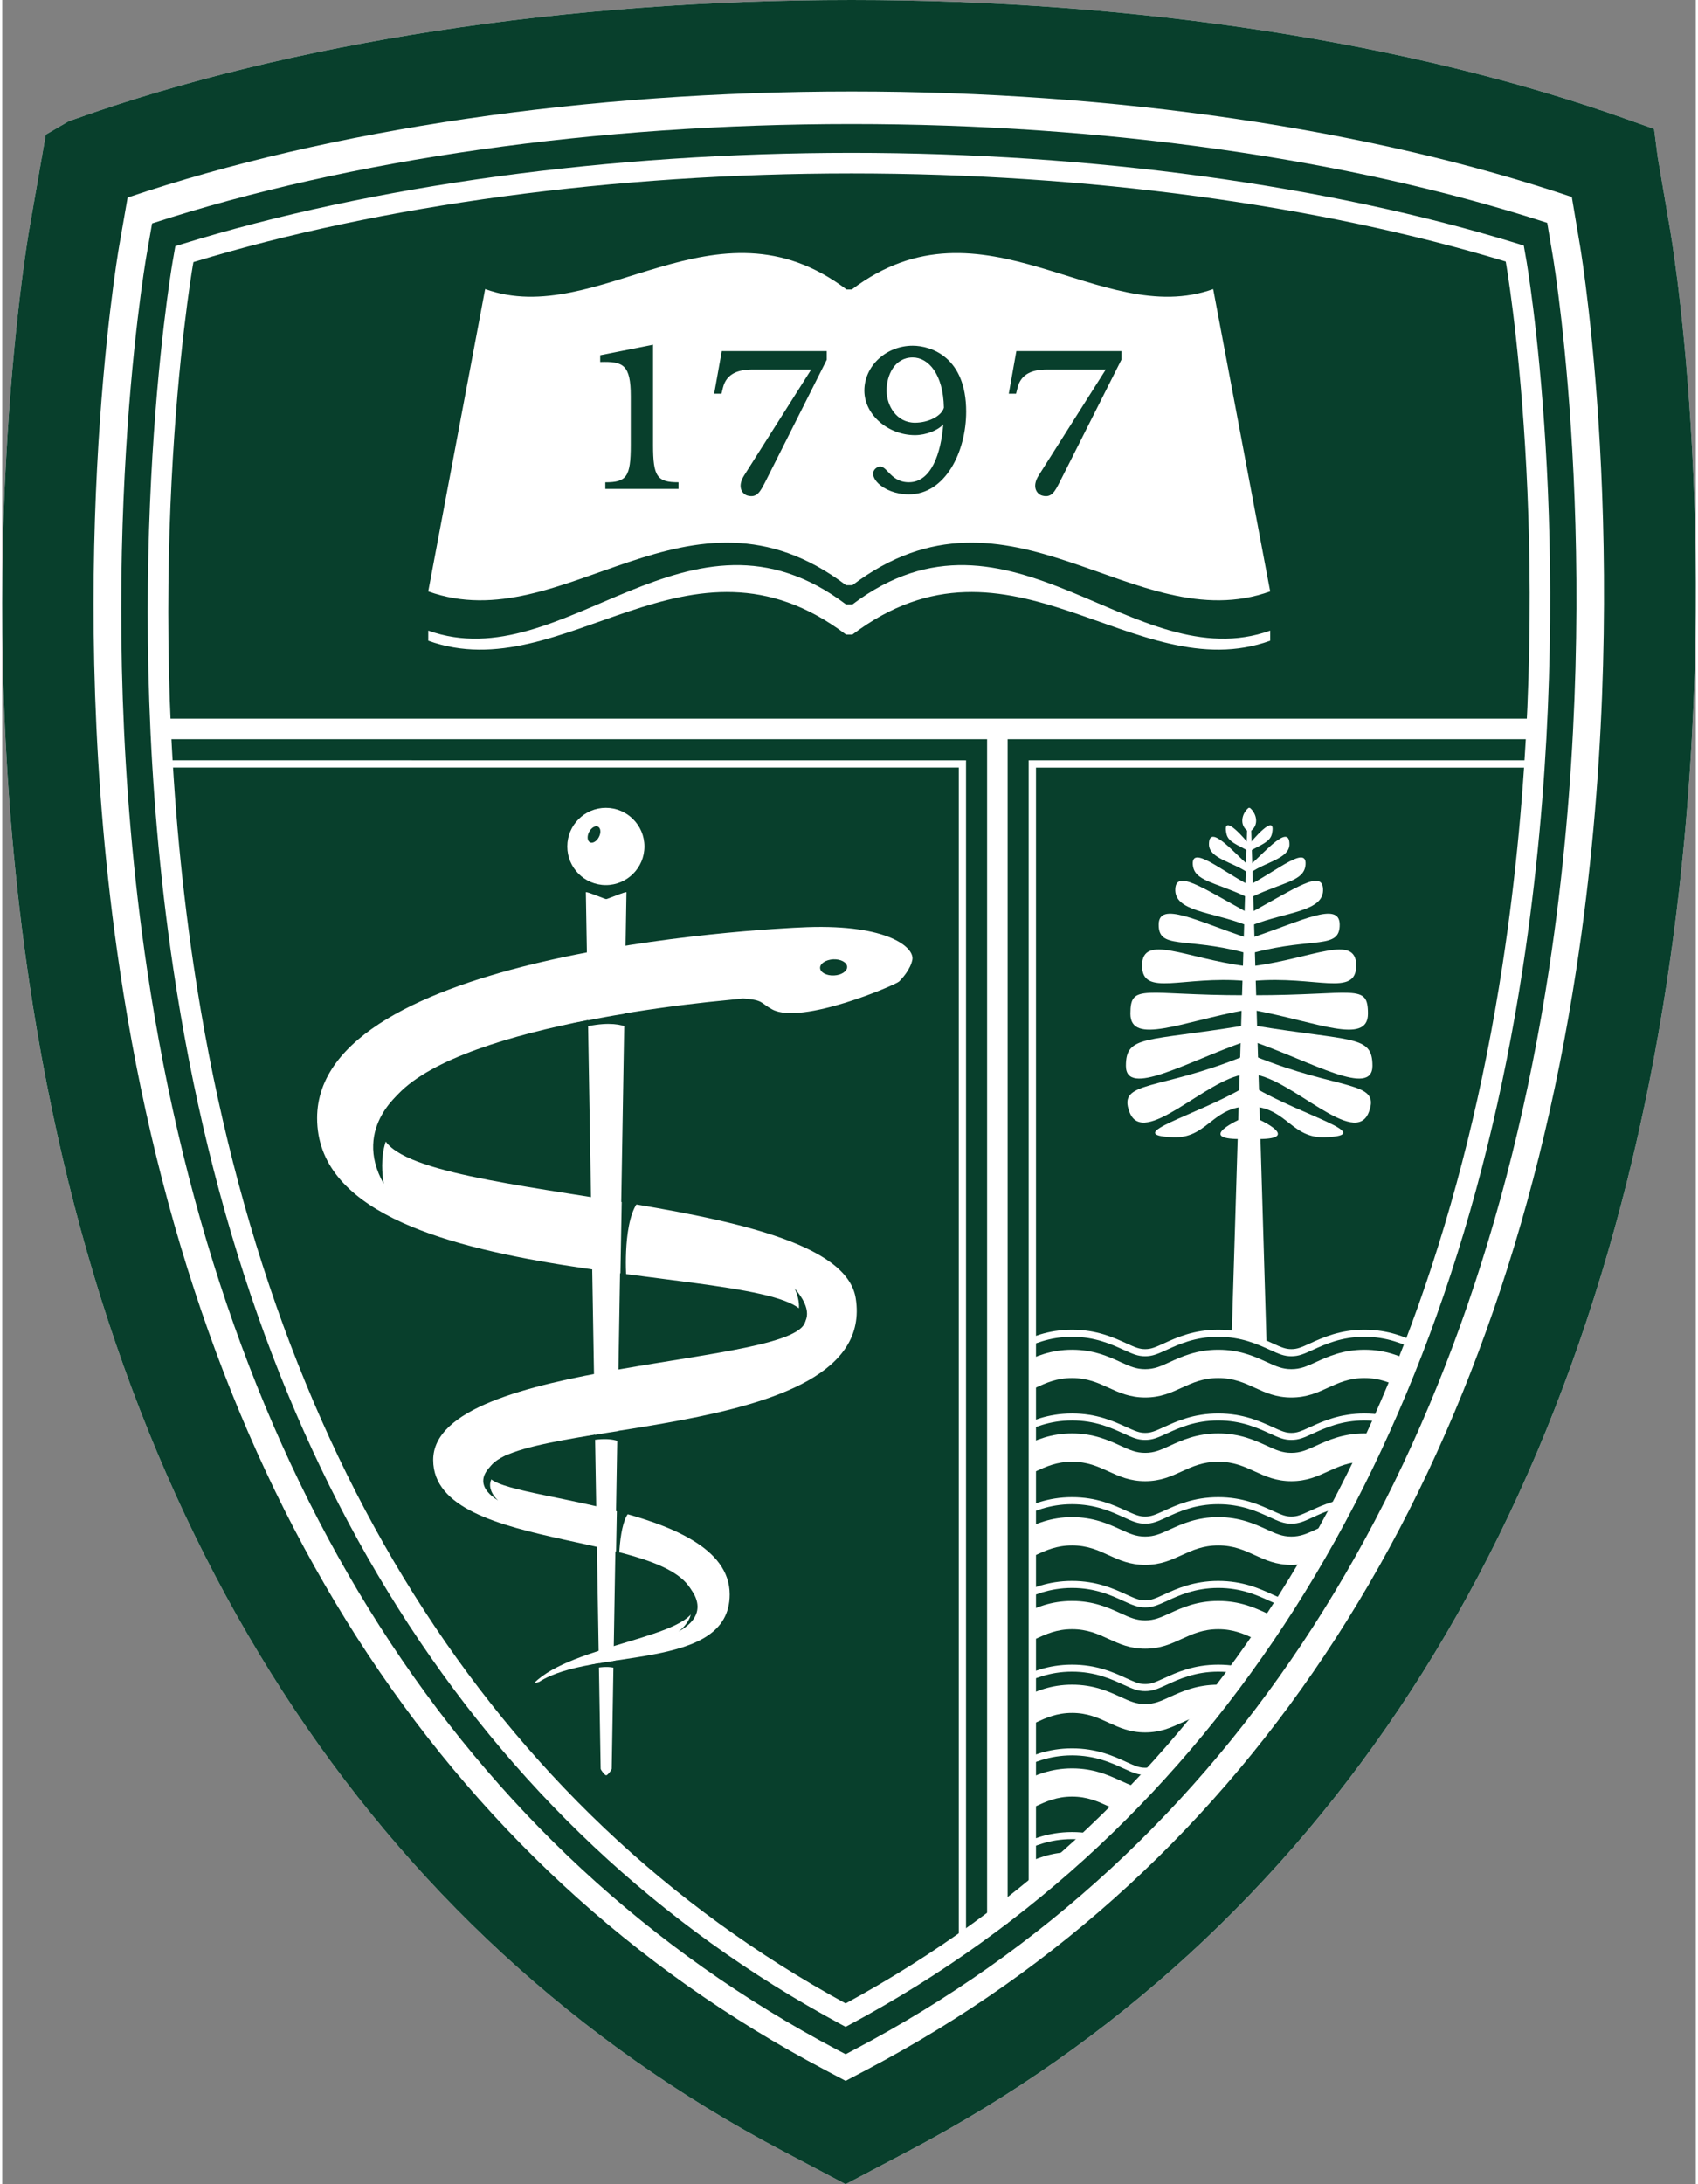
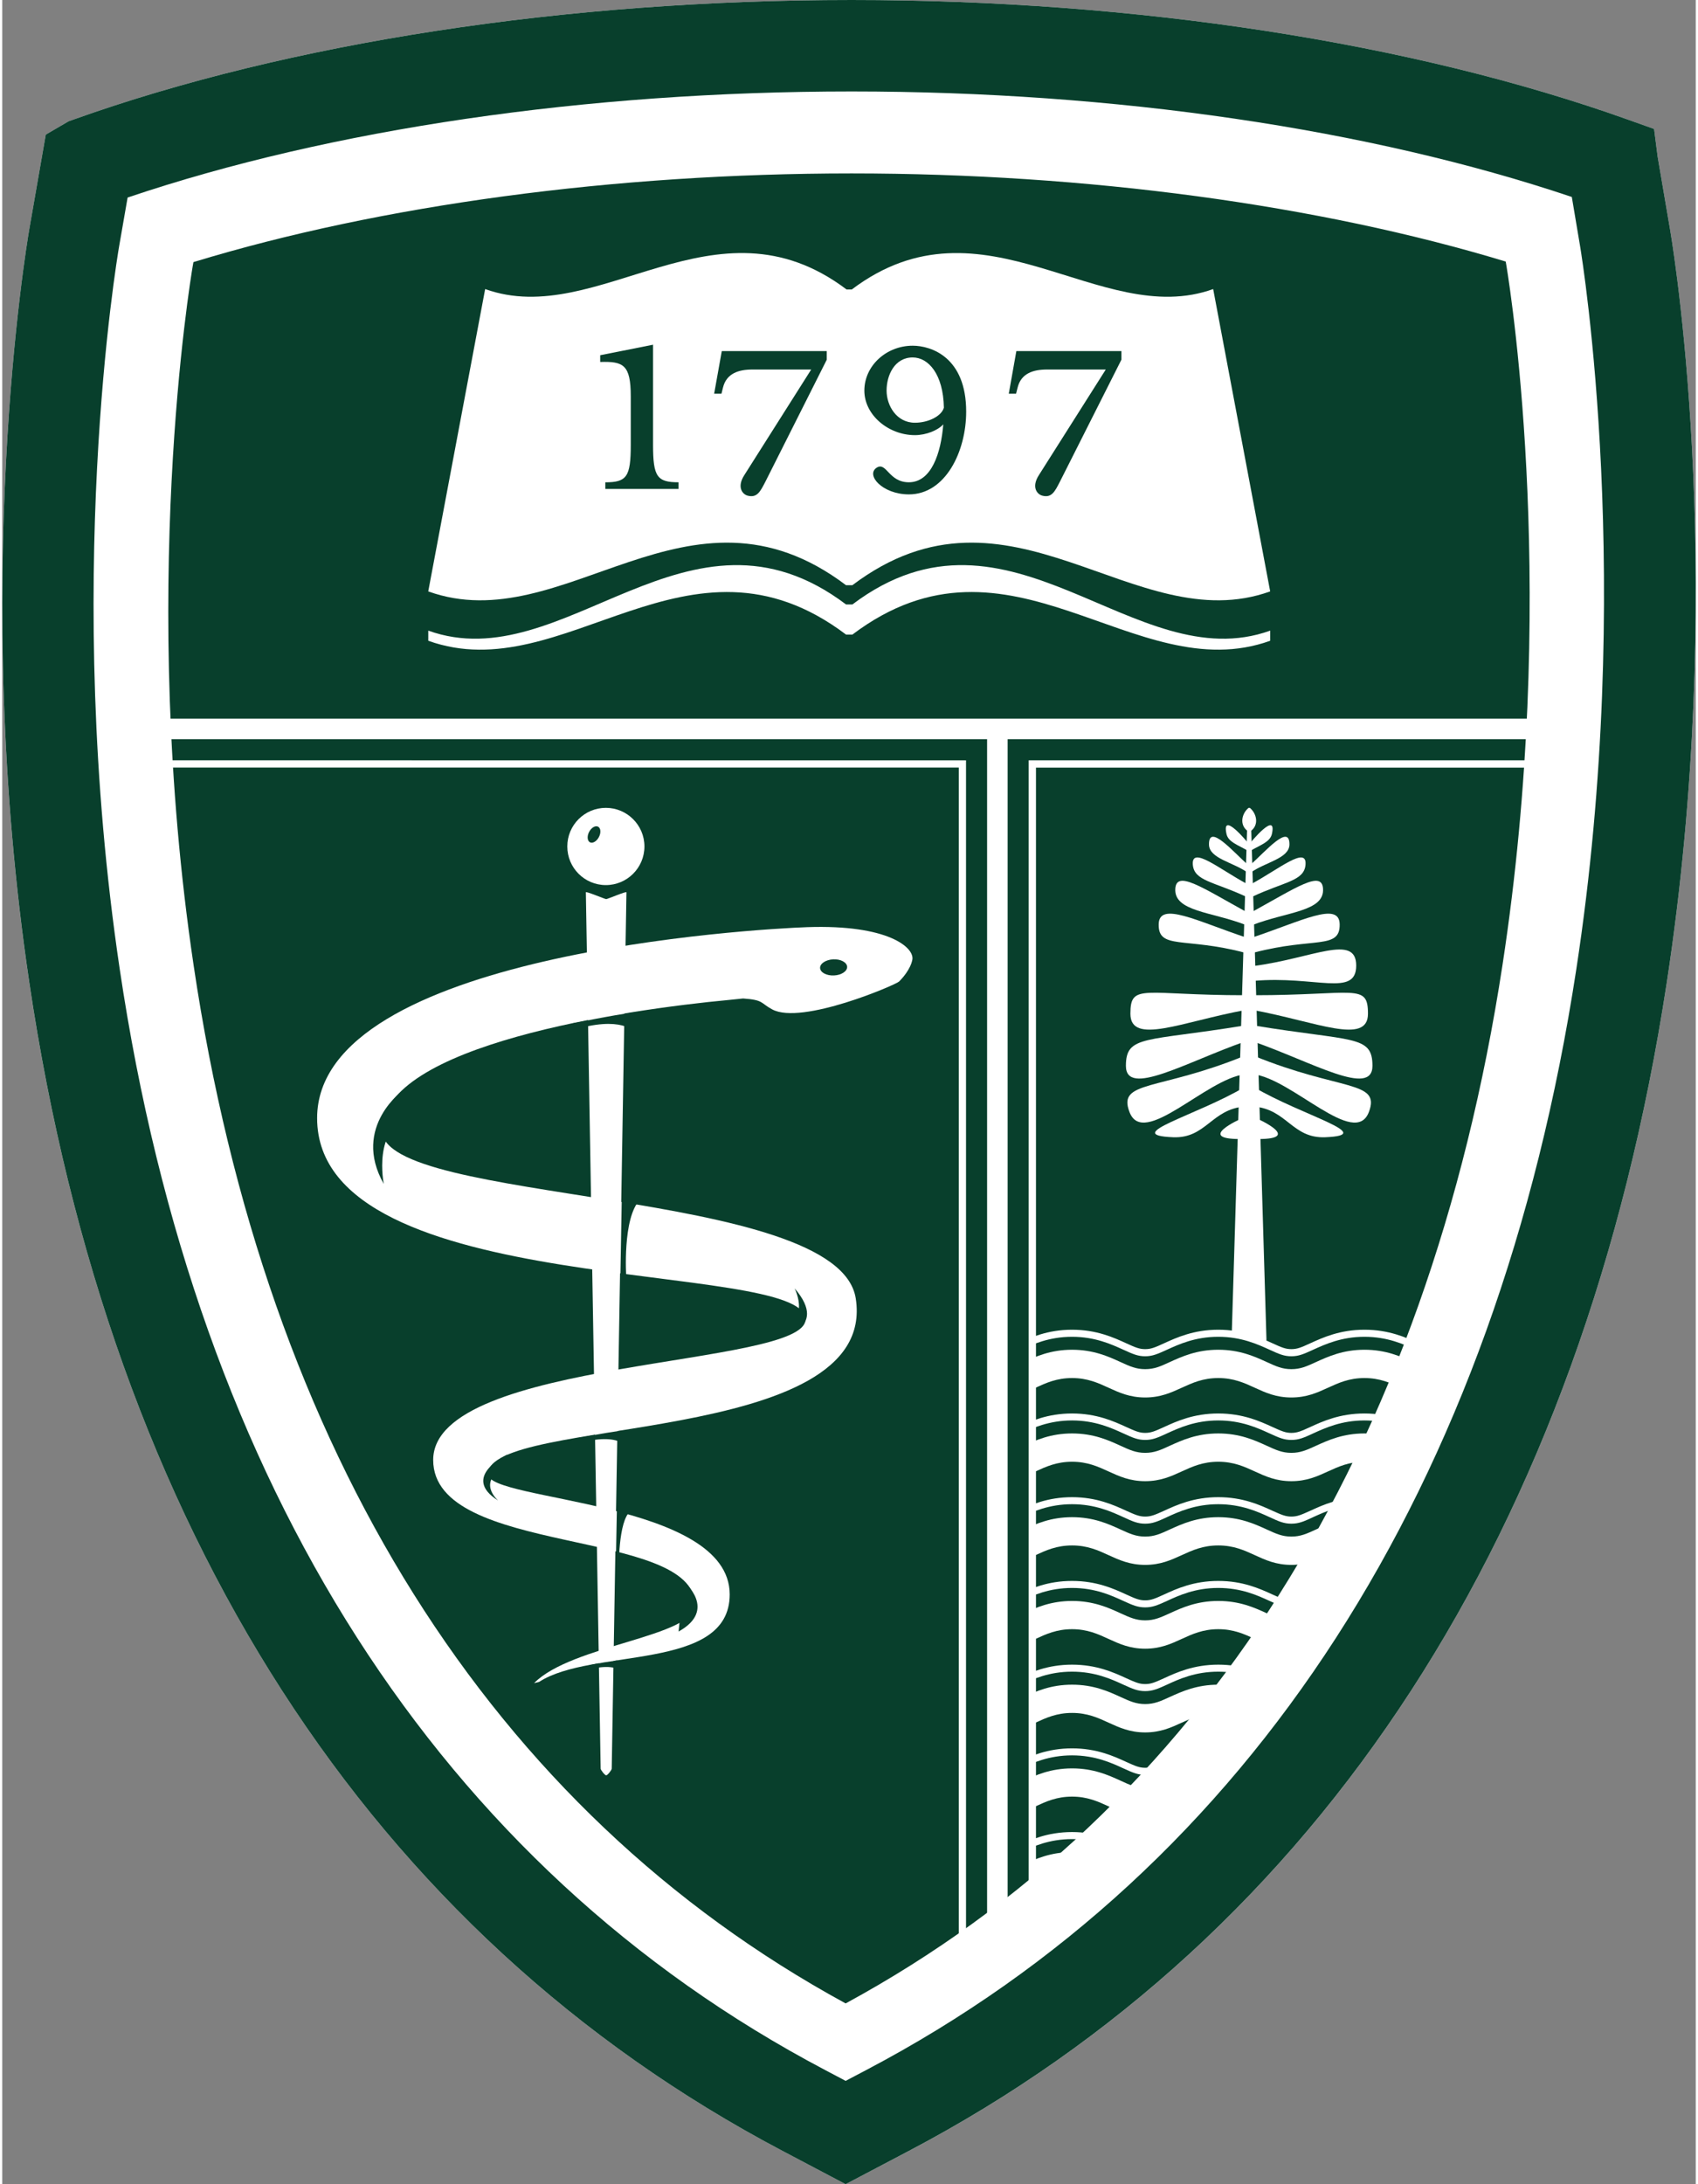
<svg xmlns="http://www.w3.org/2000/svg" enable-background="new 0 0 190.639 72" height="358.569" viewBox="0 0 55.851 72" width="278.887">
  <rect x="0" y="0" width="55.851" height="72" fill="#808080" stroke="none" />
  <clipPath id="a">
    <path d="m33.971 25.183v37.135c8.386-6.85 13.814-17.226 15.839-30.451.355-2.317.584-4.563.722-6.685h-16.561z" />
  </clipPath>
  <path d="m27.814 72-2.089-1.102c-13.563-7.148-22.15-20.464-24.834-38.51-1.96-13.18-.086-24.321-.006-24.788l.55-3.163.753-.439.132-.047c7.126-2.548 16.25-3.951 25.692-3.951 9.383 0 18.474 1.399 25.595 3.94l.87.312.117.911.418 2.453c.196 1.183 1.857 11.882-.119 24.792-2.763 18.04-11.404 31.348-24.986 38.493z" fill="#fff" />
  <path d="m4.134 6.512-.279 1.603c-.077.447-1.872 11.123.019 23.83 2.536 17.057 10.577 29.606 23.255 36.287l.686.362.688-.362c12.702-6.68 20.797-19.224 23.409-36.28 1.939-12.661.201-23.385.125-23.836l-.273-1.623c-6.679-2.247-15.07-3.478-23.752-3.478-8.753 0-17.19 1.238-23.878 3.497m23.68 65.488-2.09-1.102c-13.562-7.148-22.15-20.464-24.832-38.51-1.961-13.18-.087-24.32-.008-24.788l.551-3.163.753-.439.132-.047c7.126-2.548 16.25-3.951 25.692-3.951 9.383 0 18.473 1.399 25.595 3.94l.87.311.117.912.418 2.452c.197 1.183 1.857 11.882-.119 24.792-2.763 18.04-11.404 31.348-24.987 38.493z" fill="#083f2c" />
-   <path d="m27.815 67.716-.26-.136c-12.408-6.54-20.285-18.854-22.777-35.613-1.871-12.576-.097-23.1-.022-23.542l.185-1.06c6.512-2.119 14.639-3.277 23.07-3.277 8.364 0 16.442 1.15 22.942 3.258l.183 1.085c.073.44 1.797 10.965-.127 23.539-2.57 16.758-10.499 29.071-22.934 35.608z" fill="#083f2c" />
  <path d="m27.814 66.427c-11.877-6.395-19.427-18.335-21.839-34.556-1.838-12.363-.1-22.725-.026-23.16l.058-.334c6.264-1.937 14.043-3 22.003-3 7.892 0 15.623 1.057 21.871 2.98l.061.356c.073.432 1.768 10.763-.13 23.153-2.488 16.226-10.091 28.166-21.998 34.561" fill="#083f2c" />
  <path d="m6.305 8.64-.023.129c-.074.435-1.796 10.783.029 23.051 2.383 16.03 9.819 27.858 21.504 34.221 11.714-6.361 19.204-18.191 21.662-34.226 1.838-11.995.312-21.95.132-23.047l-.025-.146c-6.178-1.874-13.827-2.905-21.574-2.905-7.818 0-15.516 1.037-21.705 2.923m21.509 58.172-.16-.085c-11.975-6.446-19.588-18.482-22.015-34.808-1.84-12.374-.099-22.826-.025-23.265l.094-.54.199-.061c6.286-1.944 14.136-3.015 22.104-3.015 7.896 0 15.697 1.064 21.972 2.995l.197.062.098.561c.181 1.108 1.722 11.163-.132 23.261-2.502 16.328-10.17 28.364-22.171 34.81z" fill="#fff" />
  <path d="m19.918 29.638c.044 0 .668-.268.668-.223l-.486 28.888c0 .043-.137.219-.182.219s-.183-.176-.183-.219l-.488-28.889c.001-.044.626.224.671.224" fill="#fff" />
  <path d="m23.968 32.962c-3.402.317-11.445 1.484-11.445 4.3 0 2.455 15.053 1.863 15.625 5.539.77 4.916-12.129 3.864-12.129 5.794 0 .892 7.972.87 7.972 3.964 0 2.551-4.542 1.748-6.288 2.885l-.164.039c1.255-1.273 5.304-1.52 5.304-2.582 0-2.553-8.631-1.585-8.631-4.775 0-3.371 12.278-3.049 12.278-4.632 0-2.011-16.106-.586-16.106-6.636 0-5.422 14.507-6.238 16.163-6.295 2.67-.093 3.548.677 3.467 1.076-.061.313-.331.613-.438.717-.104.106-3.211 1.443-4.183.918-.398-.214-.274-.311-.96-.36z" fill="#fff" />
  <path d="m26.972 31.91c.007.147.213.257.46.245.245-.011.439-.141.432-.286-.008-.146-.21-.256-.458-.246-.247.014-.441.141-.434.287" fill="#083f2c" />
  <path d="m13.255 35.909s-1.75 1.22-.672 3.119c0 0-.384-1.857.912-2.247" fill="#083f2c" />
  <path d="m16.663 47.947s-1.571.729-.309 1.517c0 0-.759-.641.292-1.135" fill="#083f2c" />
  <path d="m25.539 44.092s1.783-.24.593-1.623c0 0 .645 1.286-.792 1.211" fill="#083f2c" />
-   <path d="m22.479 52.137s1.122.928-.174 1.645c0 0 .956-.695-.037-1.299" fill="#083f2c" />
+   <path d="m22.479 52.137s1.122.928-.174 1.645" fill="#083f2c" />
  <path d="m18.825 33.734s1.221-.257 2.016-.364l.063.708s-.322-.579-1.841-.193z" fill="#083f2c" />
  <path d="m18.966 47.409s.717-.15 1.512-.257l.192.687s-.108-.665-1.629-.279z" fill="#083f2c" />
  <path d="m19.357 54.896s.245-.069.925-.162l.297.67s.037-.694-1.271-.364z" fill="#083f2c" />
  <path d="m20.433 39.424-.047 2.629.193.039s-.133-1.947.456-2.549z" fill="#083f2c" />
  <path d="m20.271 49.711-.037 1.943.102.076s-.032-1.592.385-1.922z" fill="#083f2c" />
  <path d="m21.179 27.902c0 .705-.572 1.274-1.272 1.274-.704 0-1.272-.569-1.272-1.274 0-.702.568-1.272 1.272-1.272.7 0 1.272.571 1.272 1.272" fill="#fff" />
  <path d="m19.678 27.592c-.074.143-.207.22-.296.174-.088-.048-.102-.2-.028-.342.074-.143.208-.22.295-.174.091.047.103.201.029.342" fill="#083f2c" />
  <path d="m50.523 24.367h-45.191v-.677h45.191z" fill="#fff" transform="translate(-0)" />
  <path d="m33.157 63.405h-.677v-39.292h.677z" fill="#fff" transform="translate(-0)" />
  <path d="m31.785 25.064v38.839h-.238v-38.601l-26.216-.001v-.238z" fill="#fff" transform="translate(-0)" />
  <path d="m34.092 25.304v37.253h-.241v-37.494h16.758v.241z" fill="#fff" transform="translate(-0)" />
  <path d="m14.05 20.788c4.486 1.614 8.574-4.792 13.779-.862h.208c5.206-3.93 9.291 2.477 13.78.862v.334c-4.489 1.615-8.574-4.135-13.78-.203h-.208c-5.205-3.932-9.292 1.818-13.779.203z" fill="#fff" />
  <path d="m41.816 19.495c-4.489 1.614-8.574-4.135-13.78-.204h-.208c-5.205-3.931-9.292 1.818-13.779.204l1.877-9.966c3.739 1.344 7.582-3.26 11.919.013h.173c4.336-3.272 8.178 1.332 11.918-.013z" fill="#fff" />
  <path d="m19.889 16.119v-.22c.703 0 .839-.179.839-1.229v-1.605c0-1.049-.251-1.156-1.008-1.133v-.222l1.743-.347v3.306c0 1.049.136 1.229.839 1.229v.22h-2.413z" fill="#083f2c" />
  <path d="m27.192 11.858-2.023 4.019c-.169.325-.274.546-.59.461-.157-.042-.368-.272-.103-.681l2.203-3.476h-1.941c-.452 0-.851.127-.967.59l-.052.208h-.241l.252-1.406h3.462z" fill="#083f2c" />
  <path d="m30.026 11.783c-.598 0-.861.588-.861 1.092 0 .493.327 1.06.935 1.06.431 0 .872-.21.955-.494-.02-1.112-.514-1.658-1.029-1.658m-.126 4.514c-.87 0-1.437-.64-1.059-.882.324-.199.389.483 1.059.483.745 0 1.06-.966 1.135-1.91-.18.2-.569.356-.936.356-.87 0-1.667-.662-1.667-1.468 0-.818.723-1.48 1.594-1.48.61 0 1.764.378 1.764 2.172.001 1.312-.682 2.729-1.89 2.729" fill="#083f2c" />
  <path d="m36.909 11.858-2.027 4.019c-.167.325-.273.546-.585.461-.159-.042-.37-.272-.106-.681l2.203-3.476h-1.941c-.451 0-.85.127-.965.59l-.053.208h-.24l.25-1.406h3.465v.285z" fill="#083f2c" />
  <g fill="#fff">
    <g transform="translate(-0)">
      <path clip-path="url(#a)" d="m59.391 43.833c-.813 0-1.376.26-1.789.447-.303.139-.43.193-.623.193-.191 0-.322-.055-.621-.193-.412-.188-.979-.447-1.789-.447s-1.376.26-1.789.447c-.301.139-.43.193-.621.193s-.322-.055-.623-.193c-.412-.188-.978-.447-1.788-.447s-1.376.26-1.79.447c-.301.139-.429.193-.621.193-.193 0-.322-.055-.622-.193-.413-.188-.978-.447-1.79-.447-.811 0-1.375.26-1.787.447-.301.139-.431.193-.623.193-.193 0-.32-.055-.623-.193-.412-.188-.976-.447-1.787-.447-.813 0-1.377.26-1.788.447-.301.139-.432.193-.624.193s-.322-.055-.624-.193c-.411-.188-.976-.447-1.787-.447s-1.376.26-1.789.447c-.3.139-.429.193-.623.193v.235c.242 0 .403-.071.721-.216.394-.178.931-.426 1.691-.426.759 0 1.298.248 1.691.426.317.145.48.216.719.216.241 0 .403-.071.721-.216.392-.178.929-.426 1.691-.426.759 0 1.299.248 1.691.426.316.145.479.216.719.216.242 0 .404-.071.72-.216.394-.178.933-.426 1.69-.426.762 0 1.299.248 1.691.426.317.145.479.216.721.216.24 0 .402-.071.721-.216.391-.178.93-.426 1.69-.426.759 0 1.299.248 1.69.426.316.145.479.216.721.216.238 0 .402-.071.719-.216.393-.178.932-.426 1.691-.426s1.298.248 1.691.426c.314.145.479.216.719.216.241 0 .402-.071.721-.216.394-.178.932-.426 1.691-.426" />
      <path clip-path="url(#a)" d="m59.391 44.493c-.711 0-1.201.225-1.596.404-.309.143-.514.236-.816.236s-.506-.094-.816-.236c-.395-.18-.886-.404-1.594-.404-.709 0-1.199.225-1.594.404-.309.143-.517.236-.816.236-.303 0-.506-.094-.817-.236-.396-.18-.885-.404-1.594-.404-.71 0-1.2.225-1.595.404-.31.143-.514.236-.816.236-.301 0-.506-.094-.816-.236-.395-.18-.885-.404-1.596-.404-.707 0-1.197.225-1.593.404-.311.143-.517.236-.817.236-.303 0-.506-.094-.816-.236-.395-.18-.885-.404-1.594-.404-.71 0-1.2.225-1.595.404-.309.143-.515.236-.817.236s-.507-.094-.817-.236c-.393-.18-.885-.404-1.593-.404-.709 0-1.199.225-1.594.404-.309.143-.516.236-.818.236v.934c1.011 0 1.4-.641 2.412-.641 1.009 0 1.4.641 2.41.641 1.011 0 1.4-.641 2.412-.641s1.399.641 2.41.641 1.401-.641 2.41-.641c1.012 0 1.402.641 2.412.641 1.012 0 1.4-.641 2.411-.641 1.01 0 1.398.641 2.411.641 1.01 0 1.4-.641 2.41-.641 1.011 0 1.399.641 2.41.641 1.012 0 1.401-.641 2.412-.641" />
      <path clip-path="url(#a)" d="m59.391 46.594c-.813 0-1.376.258-1.789.446-.303.138-.43.194-.623.194-.191 0-.322-.057-.621-.194-.412-.188-.979-.446-1.789-.446s-1.376.258-1.789.446c-.301.138-.43.194-.621.194s-.322-.057-.623-.194c-.412-.188-.978-.446-1.788-.446s-1.376.258-1.79.446c-.301.138-.429.194-.621.194-.193 0-.322-.057-.622-.194-.413-.188-.978-.446-1.79-.446-.811 0-1.375.258-1.787.446-.301.138-.431.194-.623.194-.193 0-.32-.057-.623-.194-.412-.188-.976-.446-1.787-.446-.813 0-1.377.258-1.788.446-.301.138-.432.194-.624.194s-.322-.057-.624-.194c-.411-.188-.976-.446-1.787-.446s-1.376.258-1.789.446c-.3.138-.429.194-.623.194v.232c.242 0 .403-.068.721-.215.394-.179.931-.427 1.691-.427.759 0 1.298.248 1.691.427.317.146.48.215.719.215.241 0 .403-.068.721-.215.392-.179.929-.427 1.691-.427.759 0 1.299.248 1.691.427.316.146.479.215.719.215.242 0 .404-.068.72-.215.394-.179.933-.427 1.69-.427.762 0 1.299.248 1.691.427.317.146.479.215.721.215.24 0 .402-.068.721-.215.391-.179.93-.427 1.69-.427.759 0 1.299.248 1.69.427.316.146.479.215.721.215.238 0 .402-.068.719-.215.393-.179.932-.427 1.691-.427s1.298.248 1.691.427c.314.146.479.215.719.215.241 0 .402-.068.721-.215.394-.179.932-.427 1.691-.427" />
      <path clip-path="url(#a)" d="m59.391 47.252c-.711 0-1.201.225-1.596.404-.309.143-.514.236-.816.236s-.506-.094-.816-.236c-.395-.18-.886-.404-1.594-.404-.709 0-1.199.225-1.594.404-.309.143-.517.236-.816.236-.303 0-.506-.094-.817-.236-.396-.18-.885-.404-1.594-.404-.71 0-1.2.225-1.595.404-.31.143-.514.236-.816.236-.301 0-.506-.094-.816-.236-.395-.18-.885-.404-1.596-.404-.707 0-1.197.225-1.593.404-.311.143-.517.236-.817.236-.303 0-.506-.094-.816-.236-.395-.18-.885-.404-1.594-.404-.71 0-1.2.225-1.595.404-.309.143-.515.236-.817.236s-.507-.094-.817-.236c-.393-.18-.885-.404-1.593-.404-.709 0-1.199.225-1.594.404-.309.143-.516.236-.818.236v.934c1.011 0 1.4-.641 2.412-.641 1.009 0 1.4.641 2.41.641 1.011 0 1.4-.641 2.412-.641s1.399.641 2.41.641 1.401-.641 2.41-.641c1.012 0 1.402.641 2.412.641 1.012 0 1.4-.641 2.411-.641 1.01 0 1.398.641 2.411.641 1.01 0 1.4-.641 2.41-.641 1.011 0 1.399.641 2.41.641 1.012 0 1.401-.641 2.412-.641" />
      <path clip-path="url(#a)" d="m59.391 49.353c-.813 0-1.376.259-1.789.448-.303.136-.43.192-.623.192-.191 0-.322-.057-.621-.192-.412-.189-.979-.448-1.789-.448s-1.376.259-1.789.448c-.301.136-.43.192-.621.192s-.322-.057-.623-.192c-.412-.189-.978-.448-1.788-.448s-1.376.259-1.79.448c-.301.136-.429.192-.621.192-.193 0-.322-.057-.622-.192-.413-.189-.978-.448-1.79-.448-.811 0-1.375.259-1.787.448-.301.136-.431.192-.623.192-.193 0-.32-.057-.623-.192-.412-.189-.976-.448-1.787-.448-.813 0-1.377.259-1.788.448-.301.136-.432.192-.624.192s-.322-.057-.624-.192c-.411-.189-.976-.448-1.787-.448s-1.376.259-1.789.448c-.3.136-.429.192-.623.192v.234c.242 0 .403-.068.721-.216.394-.18.931-.426 1.691-.426.759 0 1.298.246 1.691.426.317.147.48.216.719.216.241 0 .403-.068.721-.216.392-.18.929-.426 1.691-.426.759 0 1.299.246 1.691.426.316.147.479.216.719.216.242 0 .404-.068.72-.216.394-.18.933-.426 1.69-.426.762 0 1.299.246 1.691.426.317.147.479.216.721.216.24 0 .402-.068.721-.216.391-.18.93-.426 1.69-.426.759 0 1.299.246 1.69.426.316.147.479.216.721.216.238 0 .402-.068.719-.216.393-.18.932-.426 1.691-.426s1.298.246 1.691.426c.314.147.479.216.719.216.241 0 .402-.068.721-.216.394-.18.932-.426 1.691-.426" />
      <path clip-path="url(#a)" d="m59.391 50.012c-.711 0-1.201.225-1.596.404-.309.143-.514.236-.816.236s-.506-.094-.816-.236c-.395-.18-.886-.404-1.594-.404-.709 0-1.199.225-1.594.404-.309.143-.517.236-.816.236-.303 0-.506-.094-.817-.236-.396-.18-.885-.404-1.594-.404-.71 0-1.2.225-1.595.404-.31.143-.514.236-.816.236-.301 0-.506-.094-.816-.236-.395-.18-.885-.404-1.596-.404-.707 0-1.197.225-1.593.404-.311.143-.517.236-.817.236-.303 0-.506-.094-.816-.236-.395-.18-.885-.404-1.594-.404-.71 0-1.2.225-1.595.404-.309.143-.515.236-.817.236s-.507-.094-.817-.236c-.393-.18-.885-.404-1.593-.404-.709 0-1.199.225-1.594.404-.309.143-.516.236-.818.236v.933c1.011 0 1.4-.641 2.412-.641 1.009 0 1.4.641 2.41.641 1.011 0 1.4-.641 2.412-.641s1.399.641 2.41.641 1.401-.641 2.41-.641c1.012 0 1.402.641 2.412.641 1.012 0 1.4-.641 2.411-.641 1.01 0 1.398.641 2.411.641 1.01 0 1.4-.641 2.41-.641 1.011 0 1.399.641 2.41.641 1.012 0 1.401-.641 2.412-.641" />
      <path clip-path="url(#a)" d="m59.391 52.114c-.813 0-1.376.258-1.789.447-.303.138-.43.193-.623.193-.191 0-.322-.056-.621-.193-.412-.189-.979-.447-1.789-.447s-1.376.258-1.789.447c-.301.138-.43.193-.621.193s-.322-.056-.623-.193c-.412-.189-.978-.447-1.788-.447s-1.376.258-1.79.447c-.301.138-.429.193-.621.193-.193 0-.322-.056-.622-.193-.413-.189-.978-.447-1.79-.447-.811 0-1.375.258-1.787.447-.301.138-.431.193-.623.193-.193 0-.32-.056-.623-.193-.412-.189-.976-.447-1.787-.447-.813 0-1.377.258-1.788.447-.301.138-.432.193-.624.193s-.322-.056-.624-.193c-.411-.189-.976-.447-1.787-.447s-1.376.258-1.789.447c-.3.138-.429.193-.623.193v.232c.242 0 .403-.068.721-.213.394-.181.931-.428 1.691-.428.759 0 1.298.247 1.691.428.317.145.48.213.719.213.241 0 .403-.068.721-.213.392-.181.929-.428 1.691-.428.759 0 1.299.247 1.691.428.316.145.479.213.719.213.242 0 .404-.068.72-.213.394-.181.933-.428 1.69-.428.762 0 1.299.247 1.691.428.317.145.479.213.721.213.24 0 .402-.068.721-.213.391-.181.93-.428 1.69-.428.759 0 1.299.247 1.69.428.316.145.479.213.721.213.238 0 .402-.068.719-.213.393-.181.932-.428 1.691-.428s1.298.247 1.691.428c.314.145.479.213.719.213.241 0 .402-.068.721-.213.394-.181.932-.428 1.691-.428" />
      <path clip-path="url(#a)" d="m59.391 52.774c-.711 0-1.201.224-1.596.404-.309.141-.514.236-.816.236s-.506-.096-.816-.236c-.395-.181-.886-.404-1.594-.404-.709 0-1.199.224-1.594.404-.309.141-.517.236-.816.236-.303 0-.506-.096-.817-.236-.396-.181-.885-.404-1.594-.404-.71 0-1.2.224-1.595.404-.31.141-.514.236-.816.236-.301 0-.506-.096-.816-.236-.395-.181-.885-.404-1.596-.404-.707 0-1.197.224-1.593.404-.311.141-.517.236-.817.236-.303 0-.506-.096-.816-.236-.395-.181-.885-.404-1.594-.404-.71 0-1.2.224-1.595.404-.309.141-.515.236-.817.236s-.507-.096-.817-.236c-.393-.181-.885-.404-1.593-.404-.709 0-1.199.224-1.594.404-.309.141-.516.236-.818.236v.934c1.011 0 1.4-.643 2.412-.643 1.009 0 1.4.643 2.41.643 1.011 0 1.4-.643 2.412-.643s1.399.643 2.41.643 1.401-.643 2.41-.643c1.012 0 1.402.643 2.412.643 1.012 0 1.4-.643 2.411-.643 1.01 0 1.398.643 2.411.643 1.01 0 1.4-.643 2.41-.643 1.011 0 1.399.643 2.41.643 1.012 0 1.401-.643 2.412-.643" />
      <path clip-path="url(#a)" d="m59.391 54.874c-.813 0-1.376.258-1.789.447-.303.137-.43.193-.623.193-.191 0-.322-.057-.621-.193-.412-.189-.979-.447-1.789-.447s-1.376.258-1.789.447c-.301.137-.43.193-.621.193s-.322-.057-.623-.193c-.412-.189-.978-.447-1.788-.447s-1.376.258-1.79.447c-.301.137-.429.193-.621.193-.193 0-.322-.057-.622-.193-.413-.189-.978-.447-1.79-.447-.811 0-1.375.258-1.787.447-.301.137-.431.193-.623.193-.193 0-.32-.057-.623-.193-.412-.189-.976-.447-1.787-.447-.813 0-1.377.258-1.788.447-.301.137-.432.193-.624.193s-.322-.057-.624-.193c-.411-.189-.976-.447-1.787-.447s-1.376.258-1.789.447c-.3.137-.429.193-.623.193v.232c.242 0 .403-.068.721-.213.394-.181.931-.428 1.691-.428.759 0 1.298.247 1.691.428.317.145.48.213.719.213.241 0 .403-.068.721-.213.392-.181.929-.428 1.691-.428.759 0 1.299.247 1.691.428.316.145.479.213.719.213.242 0 .404-.068.72-.213.394-.181.933-.428 1.69-.428.762 0 1.299.247 1.691.428.317.145.479.213.721.213.24 0 .402-.068.721-.213.391-.181.93-.428 1.69-.428.759 0 1.299.247 1.69.428.316.145.479.213.721.213.238 0 .402-.068.719-.213.393-.181.932-.428 1.691-.428s1.298.247 1.691.428c.314.145.479.213.719.213.241 0 .402-.068.721-.213.394-.181.932-.428 1.691-.428" />
      <path clip-path="url(#a)" d="m59.391 55.534c-.711 0-1.201.224-1.596.403-.309.142-.514.236-.816.236s-.506-.095-.816-.236c-.395-.18-.886-.403-1.594-.403-.709 0-1.199.224-1.594.403-.309.142-.517.236-.816.236-.303 0-.506-.095-.817-.236-.396-.18-.885-.403-1.594-.403-.71 0-1.2.224-1.595.403-.31.142-.514.236-.816.236-.301 0-.506-.095-.816-.236-.395-.18-.885-.403-1.596-.403-.707 0-1.197.224-1.593.403-.311.142-.517.236-.817.236-.303 0-.506-.095-.816-.236-.395-.18-.885-.403-1.594-.403-.71 0-1.2.224-1.595.403-.309.142-.515.236-.817.236s-.507-.095-.817-.236c-.393-.18-.885-.403-1.593-.403-.709 0-1.199.224-1.594.403-.309.142-.516.236-.818.236v.935c1.011 0 1.4-.643 2.412-.643 1.009 0 1.4.643 2.41.643 1.011 0 1.4-.643 2.412-.643s1.399.643 2.41.643 1.401-.643 2.41-.643c1.012 0 1.402.643 2.412.643 1.012 0 1.4-.643 2.411-.643 1.01 0 1.398.643 2.411.643 1.01 0 1.4-.643 2.41-.643 1.011 0 1.399.643 2.41.643 1.012 0 1.401-.643 2.412-.643" />
      <path clip-path="url(#a)" d="m59.391 57.633c-.813 0-1.376.258-1.789.447-.303.138-.43.193-.623.193-.191 0-.322-.056-.621-.193-.412-.189-.979-.447-1.789-.447s-1.376.258-1.789.447c-.301.138-.43.193-.621.193s-.322-.056-.623-.193c-.412-.189-.978-.447-1.788-.447s-1.376.258-1.79.447c-.301.138-.429.193-.621.193-.193 0-.322-.056-.622-.193-.413-.189-.978-.447-1.79-.447-.811 0-1.375.258-1.787.447-.301.138-.431.193-.623.193-.193 0-.32-.056-.623-.193-.412-.189-.976-.447-1.787-.447-.813 0-1.377.258-1.788.447-.301.138-.432.193-.624.193s-.322-.056-.624-.193c-.411-.189-.976-.447-1.787-.447s-1.376.258-1.789.447c-.3.138-.429.193-.623.193v.234c.242 0 .403-.07.721-.215.394-.182.931-.428 1.691-.428.759 0 1.298.246 1.691.428.317.145.48.215.719.215.241 0 .403-.07.721-.215.392-.182.929-.428 1.691-.428.759 0 1.299.246 1.691.428.316.145.479.215.719.215.242 0 .404-.07.72-.215.394-.182.933-.428 1.69-.428.762 0 1.299.246 1.691.428.317.145.479.215.721.215.24 0 .402-.07.721-.215.391-.182.93-.428 1.69-.428.759 0 1.299.246 1.69.428.316.145.479.215.721.215.238 0 .402-.07.719-.215.393-.182.932-.428 1.691-.428s1.298.246 1.691.428c.314.145.479.215.719.215.241 0 .402-.07.721-.215.394-.182.932-.428 1.691-.428" />
      <path clip-path="url(#a)" d="m59.391 58.293c-.711 0-1.201.225-1.596.403-.309.144-.514.237-.816.237s-.506-.094-.816-.237c-.395-.179-.886-.403-1.594-.403-.709 0-1.199.225-1.594.403-.309.144-.517.237-.816.237-.303 0-.506-.094-.817-.237-.396-.179-.885-.403-1.594-.403-.71 0-1.2.225-1.595.403-.31.144-.514.237-.816.237-.301 0-.506-.094-.816-.237-.395-.179-.885-.403-1.596-.403-.707 0-1.197.225-1.593.403-.311.144-.517.237-.817.237-.303 0-.506-.094-.816-.237-.395-.179-.885-.403-1.594-.403-.71 0-1.2.225-1.595.403-.309.144-.515.237-.817.237s-.507-.094-.817-.237c-.393-.179-.885-.403-1.593-.403-.709 0-1.199.225-1.594.403-.309.144-.516.237-.818.237v.934c1.011 0 1.4-.643 2.412-.643 1.009 0 1.4.643 2.41.643 1.011 0 1.4-.643 2.412-.643s1.399.643 2.41.643 1.401-.643 2.41-.643c1.012 0 1.402.643 2.412.643 1.012 0 1.4-.643 2.411-.643 1.01 0 1.398.643 2.411.643 1.01 0 1.4-.643 2.41-.643 1.011 0 1.399.643 2.41.643 1.012 0 1.401-.643 2.412-.643" />
      <path clip-path="url(#a)" d="m59.391 60.392c-.813 0-1.376.259-1.789.448-.303.138-.43.195-.623.195-.191 0-.322-.058-.621-.195-.412-.189-.979-.448-1.789-.448s-1.376.259-1.789.448c-.301.138-.43.195-.621.195s-.322-.058-.623-.195c-.412-.189-.978-.448-1.788-.448s-1.376.259-1.79.448c-.301.138-.429.195-.621.195-.193 0-.322-.058-.622-.195-.413-.189-.978-.448-1.79-.448-.811 0-1.375.259-1.787.448-.301.138-.431.195-.623.195-.193 0-.32-.058-.623-.195-.412-.189-.976-.448-1.787-.448-.813 0-1.377.259-1.788.448-.301.138-.432.195-.624.195s-.322-.058-.624-.195c-.411-.189-.976-.448-1.787-.448s-1.376.259-1.789.448c-.3.138-.429.195-.623.195v.232c.242 0 .403-.069.721-.215.394-.18.931-.428 1.691-.428.759 0 1.298.248 1.691.428.317.146.48.215.719.215.241 0 .403-.069.721-.215.392-.18.929-.428 1.691-.428.759 0 1.299.248 1.691.428.316.146.479.215.719.215.242 0 .404-.069.72-.215.394-.18.933-.428 1.69-.428.762 0 1.299.248 1.691.428.317.146.479.215.721.215.24 0 .402-.069.721-.215.391-.18.93-.428 1.69-.428.759 0 1.299.248 1.69.428.316.146.479.215.721.215.238 0 .402-.069.719-.215.393-.18.932-.428 1.691-.428s1.298.248 1.691.428c.314.146.479.215.719.215.241 0 .402-.069.721-.215.394-.18.932-.428 1.691-.428" />
      <path clip-path="url(#a)" d="m59.391 61.053c-.711 0-1.201.225-1.596.404-.309.143-.514.236-.816.236s-.506-.094-.816-.236c-.395-.18-.886-.404-1.594-.404-.709 0-1.199.225-1.594.404-.309.143-.517.236-.816.236-.303 0-.506-.094-.817-.236-.396-.18-.885-.404-1.594-.404-.71 0-1.2.225-1.595.404-.31.143-.514.236-.816.236-.301 0-.506-.094-.816-.236-.395-.18-.885-.404-1.596-.404-.707 0-1.197.225-1.593.404-.311.143-.517.236-.817.236-.303 0-.506-.094-.816-.236-.395-.18-.885-.404-1.594-.404-.71 0-1.2.225-1.595.404-.309.143-.515.236-.817.236s-.507-.094-.817-.236c-.393-.18-.885-.404-1.593-.404-.709 0-1.199.225-1.594.404-.309.143-.516.236-.818.236v.934c1.011 0 1.4-.643 2.412-.643 1.009 0 1.4.643 2.41.643 1.011 0 1.4-.643 2.412-.643s1.399.643 2.41.643 1.401-.643 2.41-.643c1.012 0 1.402.643 2.412.643 1.012 0 1.4-.643 2.411-.643 1.01 0 1.398.643 2.411.643 1.01 0 1.4-.643 2.41-.643 1.011 0 1.399.643 2.41.643 1.012 0 1.401-.643 2.412-.643" />
    </g>
    <path d="m41.104 27.416c-.326-.207-.223-.607 0-.785h.041c.223.178.326.579 0 .785z" />
    <path d="m41.16 27.786s.887-1.084.713-.296c-.062.268-.371.358-.698.55z" />
    <path d="m42.451 27.847c-.016.457-.803.575-1.276.917l-.015-.253c.488-.428 1.304-1.391 1.291-.664" />
    <path d="m41.205 29.134c.902-.488 1.821-1.258 1.777-.636-.039.548-.696.562-1.762 1.064z" />
    <path d="m41.205 30.068c1.482-.816 2.318-1.394 2.354-.77.047.753-1.197.753-2.338 1.198z" />
    <path d="m41.266 31.844c1.939-.251 3.387-1.081 3.387-.015 0 1.052-1.344.326-3.387.505z" />
    <path d="m41.266 35.829c1.598.948 4.115 1.588 2.367 1.659-1.096.044-1.258-.925-2.367-1.013z" />
    <path d="m41.266 32.807c3.346 0 3.775-.414 3.775.609 0 1.05-1.703.265-3.775-.119z" />
    <path d="m41.266 34.8c2.857 1.17 4.205.806 3.805 1.857-.459 1.207-2.533-1.097-3.805-1.244z" />
    <path d="m41.301 33.808c3.242.533 3.888.302 3.888 1.326 0 1.051-1.984-.121-3.923-.8z" />
    <path d="m41.205 30.912c1.643-.548 2.889-1.214 2.903-.445.015.845-.859.416-2.83.935z" />
    <path d="m41.397 36.88s1.496.667.029.667z" />
    <path d="m41.085 27.786s-.884-1.084-.71-.296c.058.268.371.358.696.55z" />
    <path d="m39.798 27.847c.014.457.8.575 1.273.917l.014-.253c-.487-.428-1.303-1.391-1.287-.664" />
    <path d="m41.043 29.134c-.904-.488-1.822-1.258-1.779-.636.041.548.695.562 1.764 1.064z" />
    <path d="m41.043 30.068c-1.482-.816-2.318-1.394-2.356-.77-.044.753 1.2.753 2.34 1.198z" />
-     <path d="m40.982 31.844c-1.939-.251-3.391-1.081-3.391-.015 0 1.052 1.346.326 3.391.505z" />
    <path d="m40.982 35.829c-1.599.948-4.117 1.588-2.369 1.659 1.093.044 1.259-.925 2.369-1.013z" />
    <path d="m40.982 32.807c-3.347 0-3.776-.414-3.776.609 0 1.05 1.703.265 3.776-.119z" />
    <path d="m40.982 34.8c-2.859 1.17-4.208.806-3.806 1.857.458 1.207 2.53-1.097 3.806-1.244z" />
    <path d="m40.945 33.808c-3.243.533-3.887.302-3.887 1.326 0 1.051 1.984-.121 3.924-.8z" />
    <path d="m41.043 30.912c-1.645-.548-2.889-1.214-2.904-.445-.016.845.858.416 2.828.935z" />
    <path d="m40.85 36.88s-1.496.667-.031.667z" />
    <path d="m41.694 44.186-.504-16.88h-.135l-.503 16.569c.001 0 .805.506 1.142.311" />
  </g>
</svg>